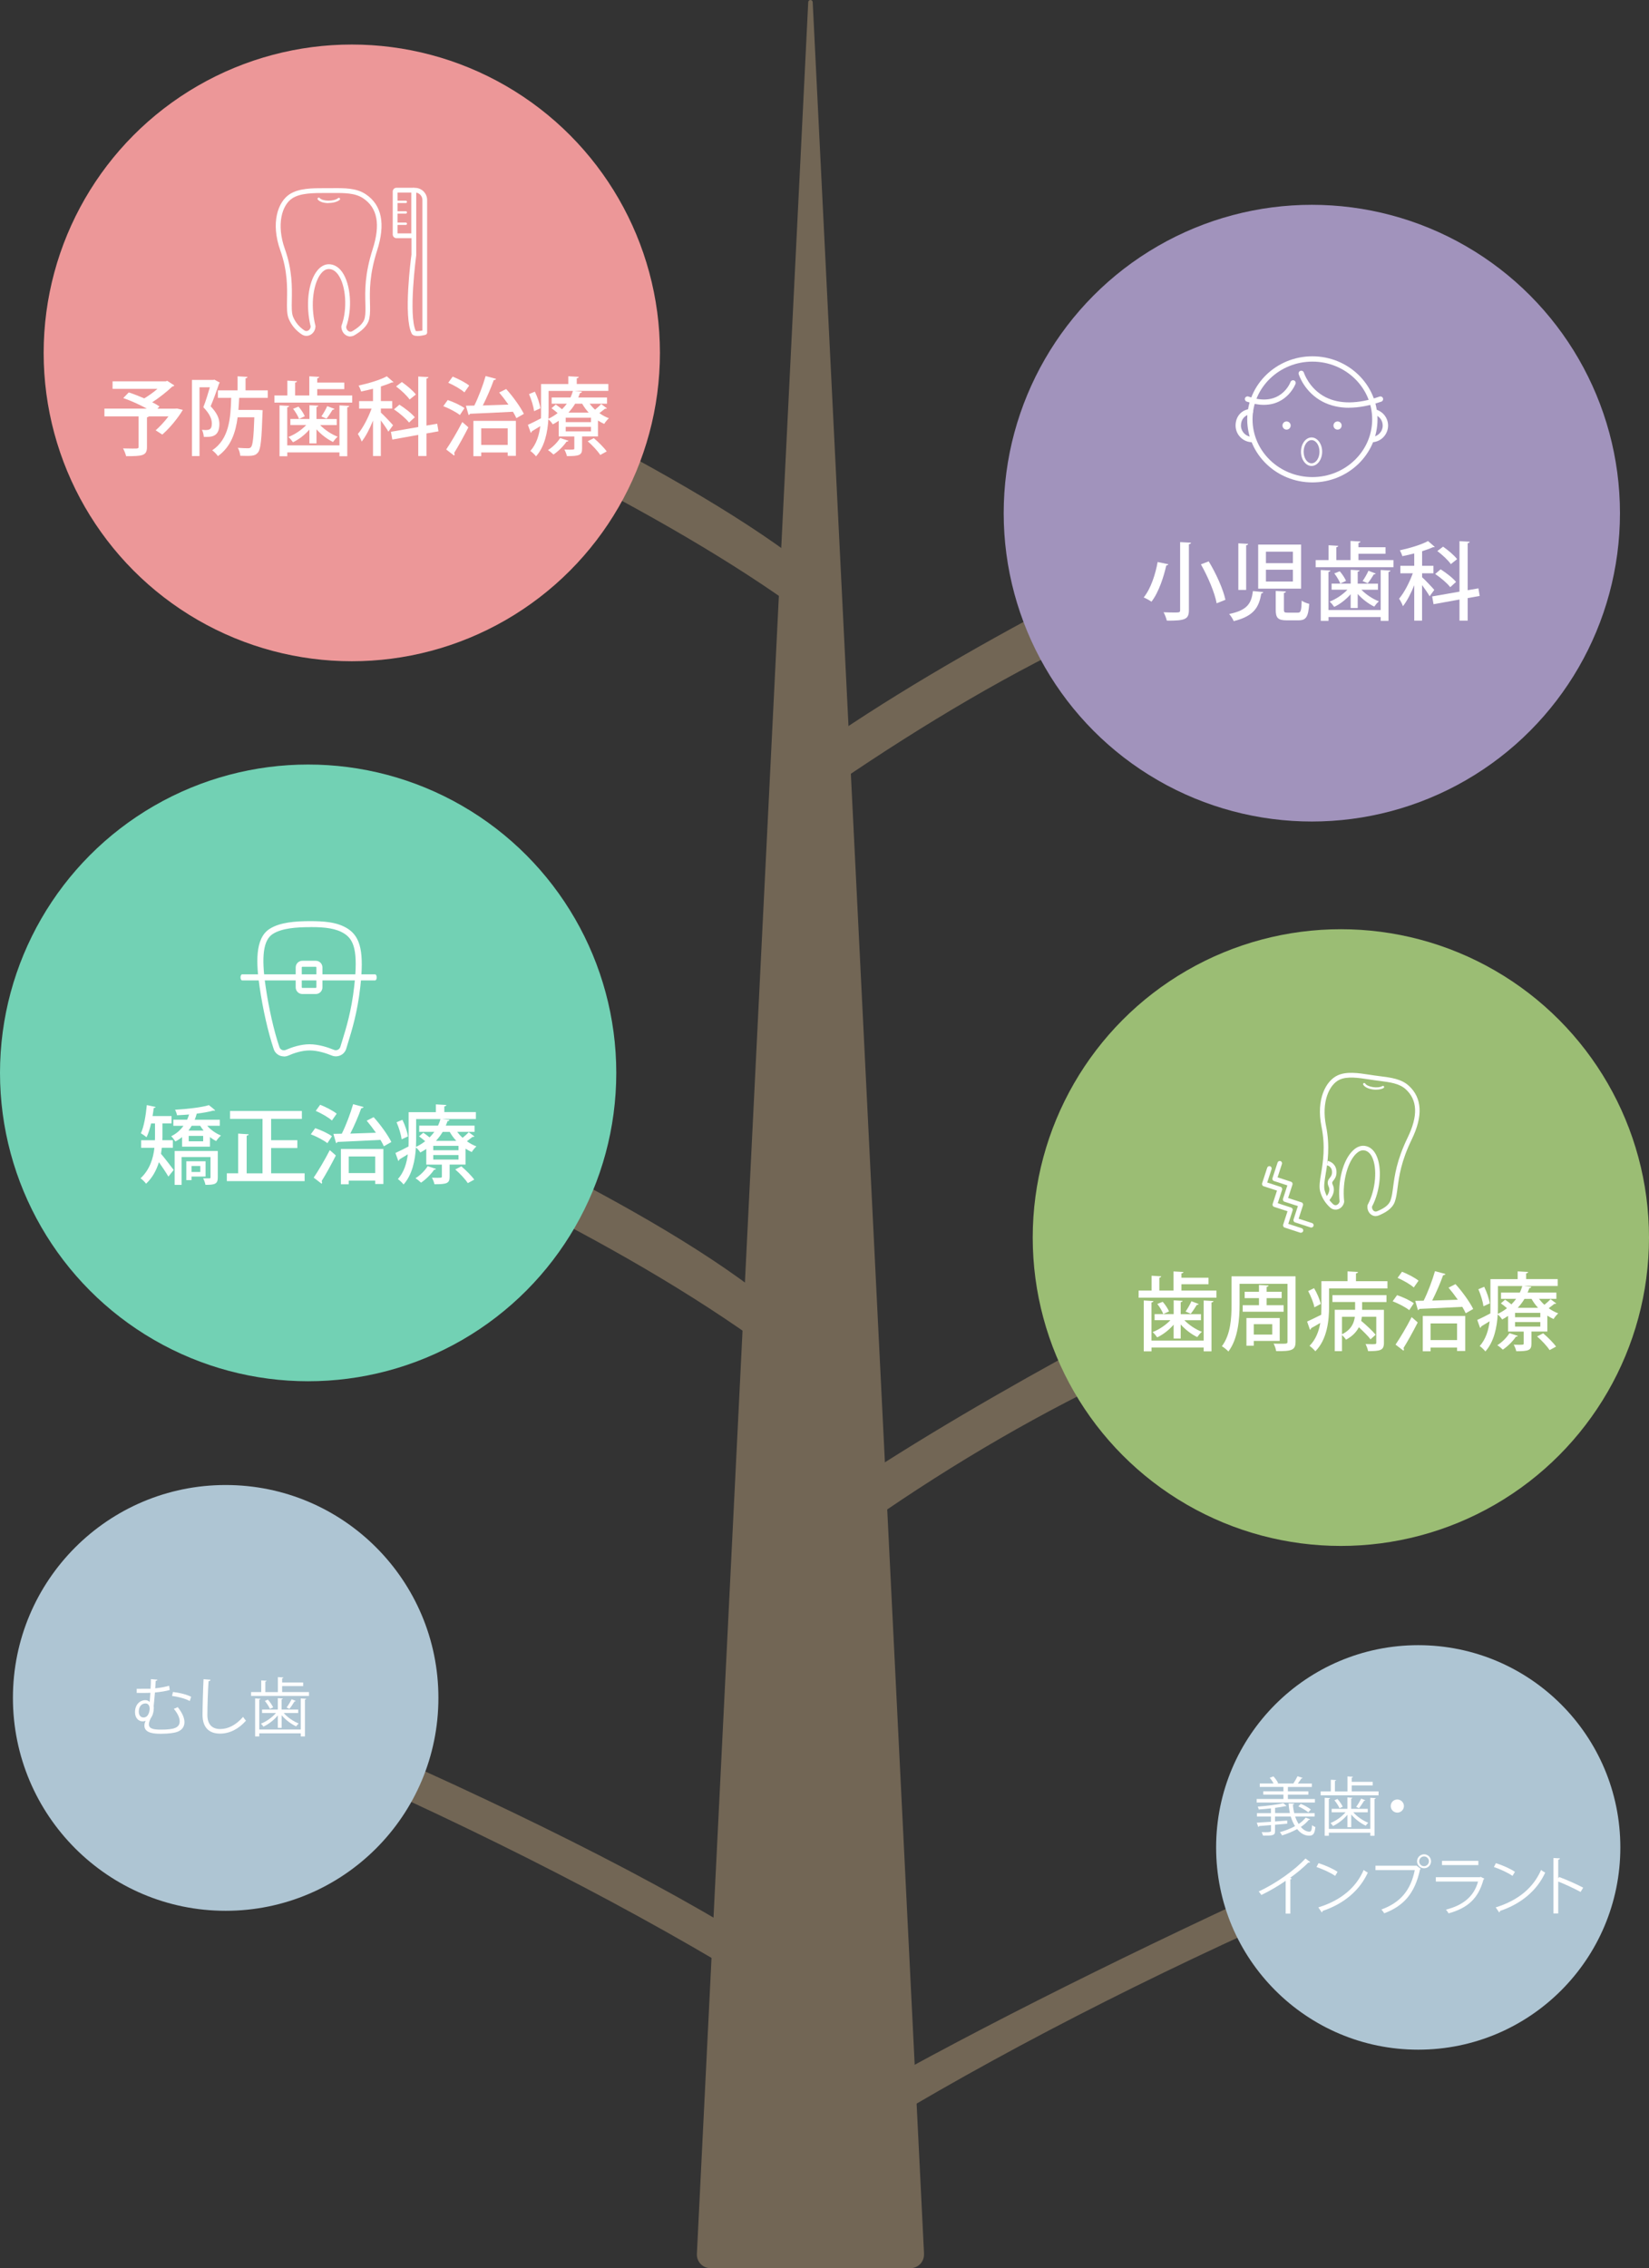
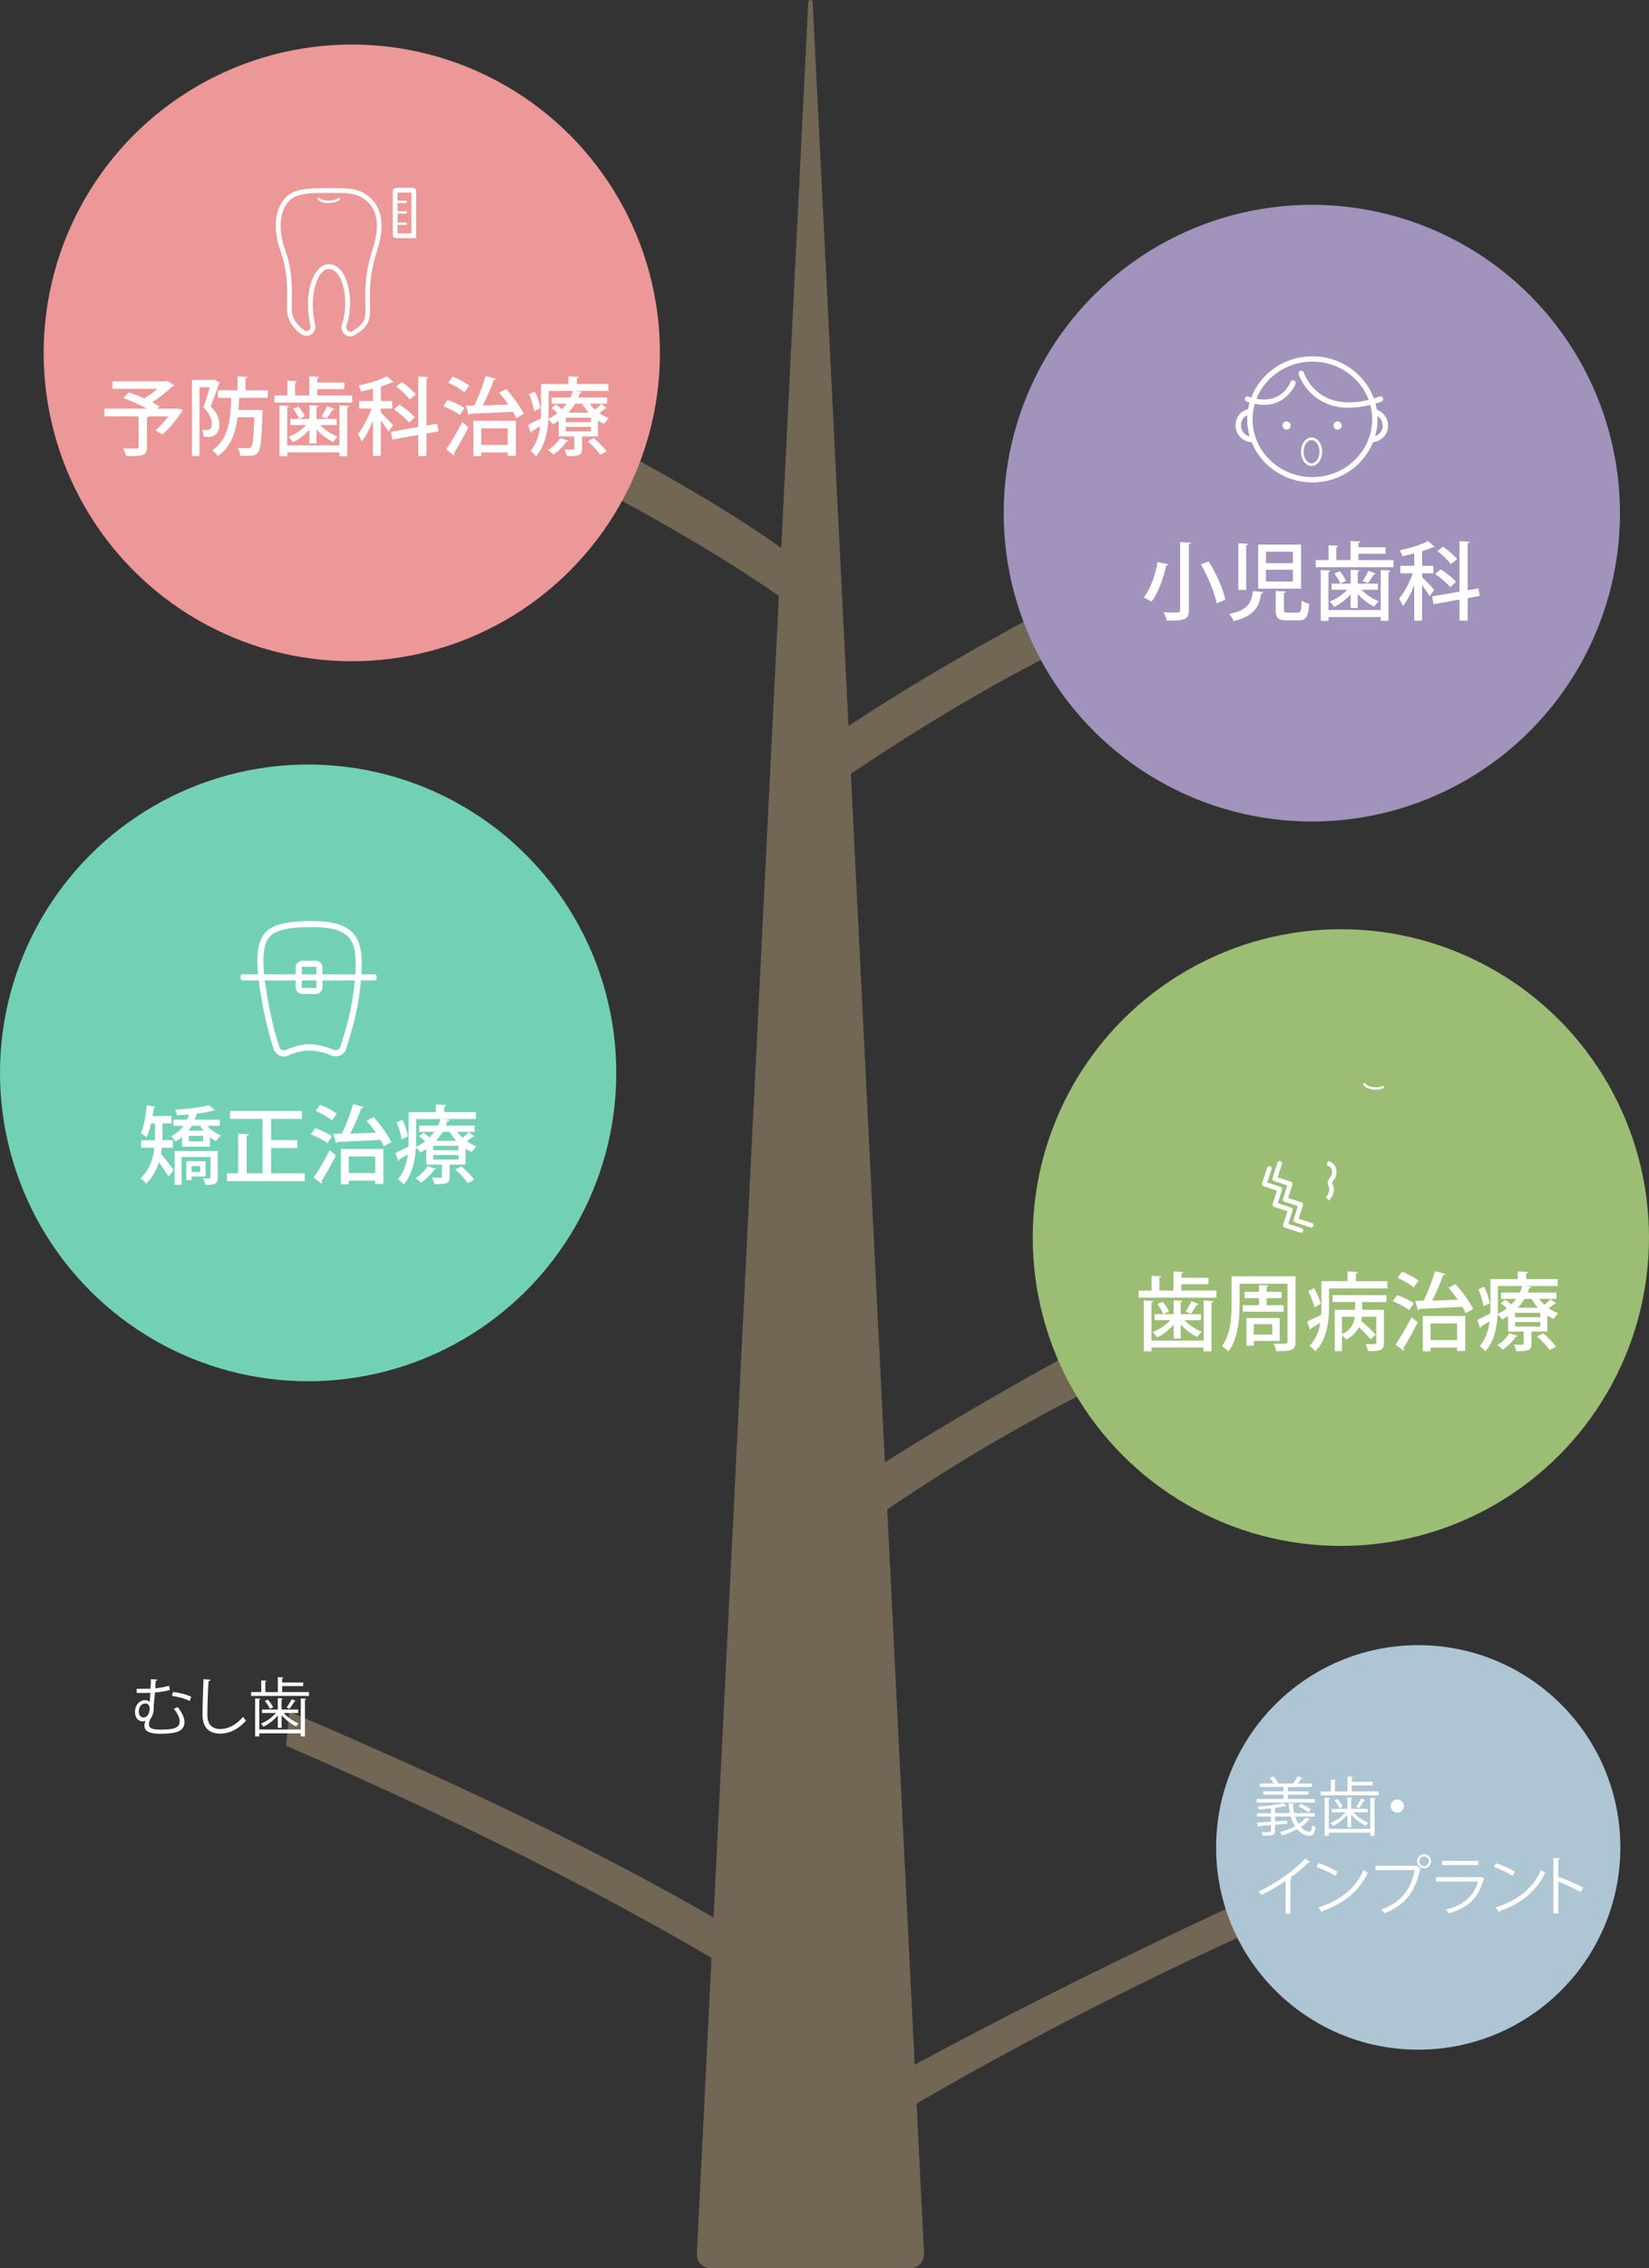
<svg xmlns="http://www.w3.org/2000/svg" id="_レイヤー_2" viewBox="0 0 310.12 426.26">
  <rect x="0" y="0" width="310.12" height="426.26" fill="#333333" stroke="none" />
  <defs>
    <style>.cls-1{fill:#fff;}.cls-2{fill:#9bbd74;}.cls-3{fill:#a193bc;}.cls-4{fill:#726655;}.cls-5{fill:#72d1b4;}.cls-6{fill:#ec9798;}.cls-7{fill:#aec5d3;}</style>
  </defs>
  <g id="_レイヤー_2-2">
    <path class="cls-4" d="m173.78,423.58L152.84.4c-.03-.53-.81-.53-.84,0l-20.94,423.18c-.07,1.46,1.09,2.68,2.55,2.68h37.61c1.46,0,2.62-1.22,2.55-2.68Z" />
    <path class="cls-4" d="m157.6,137.76c14.34-9.64,31.1-19.16,49.52-28.59v9.29c-16.57,7.62-33.07,17.4-49.52,28.59v-9.29Z" />
    <path class="cls-4" d="m163.58,276.63c14.39-9.27,31.08-18.82,49.52-28.59v9.29c-16.88,7.81-33.38,17.38-49.52,28.59v-9.29Z" />
-     <path class="cls-4" d="m141.71,242.22c-12.83-9.67-30.33-19.16-49.52-28.59v9.29c18.21,8.92,35.04,18.34,49.52,28.59v-9.29Z" />
    <path class="cls-4" d="m148.39,104.03c-12.8-9.35-30.32-18.93-49.52-28.59v9.29c19.18,9.56,36.13,19.1,49.52,28.59v-9.29Z" />
    <path class="cls-4" d="m140.74,364.29c-22.23-13.64-51.94-27.94-86.33-42.64l-.61,6.43c31.35,13.58,60.44,27.97,86.24,43.57l.7-7.36Z" />
    <path class="cls-4" d="m165.8,391.44c24.36-13.5,53.54-27.78,86.33-42.64l.61,6.43c-31.07,13.43-59.99,27.87-86.24,43.57l-.7-7.36Z" />
    <circle class="cls-6" cx="66.16" cy="66.32" r="57.95" />
-     <circle class="cls-7" cx="42.44" cy="319.09" r="40.01" />
    <circle class="cls-7" cx="266.72" cy="347.19" r="38.01" />
    <path class="cls-1" d="m33.26,76.77l1.12.26c-.18.35-1.76,2.82-3.86,4.64l-1.25-.8c.78-.67,1.68-1.65,2.42-2.62h-3.71c-.05.08-.14.14-.34.18v5.59c0,1.63-.86,1.71-3.92,1.71-.1-.43-.35-1.06-.58-1.46.62.02,1.28.03,1.78.03,1.07,0,1.14,0,1.14-.34v-5.71h-6.42v-1.46h7.97c-1.3-.72-2.99-1.49-4.43-1.98l1.04-1.06c.9.29,1.92.69,2.91,1.12.83-.5,1.75-1.15,2.48-1.79h-8.44v-1.41h9.99l.29-.1,1.34.87c-.06.1-.21.18-.37.19-.98.93-2.4,2.08-3.79,2.96.53.27.99.54,1.36.79l-.38.42h3.31l.34-.02Z" />
    <path class="cls-1" d="m40.34,71.36l.99.54c-.03.08-.08.16-.14.21-.42,1.26-1.02,2.95-1.58,4.24,1.23,1.28,1.65,2.32,1.65,3.33,0,2.53-1.65,2.46-2.93,2.42-.02-.38-.16-.96-.35-1.33.24.03.46.05.66.05.82,0,1.2-.18,1.2-1.26,0-.83-.43-1.84-1.6-3.03.45-1.12.9-2.61,1.23-3.75h-1.95v12.93h-1.42v-14.31h4.02l.24-.05Zm10.02,3.41h-5.38c-.03.75-.08,1.51-.14,2.26h3.71l.85.06c0,.11-.02.32-.03.48-.16,5.01-.34,6.83-.83,7.44-.42.54-.85.67-2.13.67-.38,0-.8-.02-1.23-.03-.03-.45-.19-1.07-.46-1.49.82.06,1.58.08,1.9.08.29,0,.45-.05.59-.22.32-.35.5-1.81.62-5.6h-3.14c-.37,2.85-1.25,5.55-3.71,7.3-.24-.37-.69-.82-1.07-1.09,3.17-2.11,3.47-5.99,3.57-9.86h-2.5v-1.41h3.7v-2.64l1.87.11c-.02.13-.13.22-.37.27v2.26h4.18v1.41Z" />
    <path class="cls-1" d="m59.66,74.32h6.58v1.34h-14.63v-1.34h2.43v-2.79l1.81.11c-.02.14-.11.22-.35.26v2.42h2.67v-3.6l1.87.11c-.02.13-.13.22-.38.27v.8h5.09v1.23h-5.09v1.19Zm4.18,9.38v-7.52l1.84.11c-.02.13-.11.22-.37.26v9.19h-1.47v-.72h-9.81v.72h-1.46v-9.56l1.82.11c-.02.13-.13.21-.37.26v7.15h9.81Zm-5.65-.38v-2.59c-.86.99-2.02,1.89-3.09,2.38-.21-.3-.59-.77-.86-.99,1.18-.45,2.47-1.31,3.35-2.24h-2.98v-1.14h3.59v-2.59l1.67.1c-.02.13-.11.21-.35.24v2.26h3.81v1.14h-3.12c.88.91,2.15,1.75,3.3,2.18-.29.22-.67.69-.88.99-1.06-.5-2.23-1.39-3.11-2.37v2.64h-1.31Zm-1.95-4.59c-.19-.53-.67-1.33-1.12-1.91l1.02-.4c.48.54.98,1.3,1.18,1.81l-1.09.5Zm6.66-1.87c-.05.1-.16.14-.35.14-.29.48-.75,1.2-1.15,1.68,0,0-.94-.42-.96-.42.37-.53.85-1.36,1.1-1.94l1.36.53Z" />
    <path class="cls-1" d="m71.61,77.52c.5.43,1.98,2,2.31,2.4l-.88,1.2c-.27-.5-.88-1.38-1.42-2.11v6.69h-1.47v-6.66c-.61,1.52-1.38,3.01-2.13,3.95-.13-.43-.48-1.06-.72-1.43.94-1.09,1.95-3.04,2.58-4.77h-2.34v-1.41h2.61v-2.32c-.75.19-1.5.37-2.24.51-.08-.3-.29-.8-.46-1.11,1.92-.42,4.08-1.07,5.3-1.74l1.26,1.1c-.06.06-.13.06-.35.06-.56.26-1.26.51-2.03.75v2.74h2.13v1.41h-2.13v.72Zm10.85,3.54l-2.26.4v4.24h-1.54v-3.97l-4.88.88-.26-1.46,5.14-.9v-9.49l1.92.11c-.02.14-.13.24-.38.27v8.84l2.02-.35.24,1.42Zm-7.35-5.01c1.04.66,2.3,1.63,2.9,2.37l-1.09.99c-.56-.74-1.79-1.78-2.83-2.48l1.02-.88Zm.46-4.26c.94.66,2.1,1.63,2.64,2.35l-1.18.94c-.48-.72-1.6-1.76-2.54-2.46l1.09-.83Z" />
    <path class="cls-1" d="m84.2,75.18c1.06.35,2.45.99,3.15,1.52l-.86,1.3c-.67-.54-2.03-1.25-3.12-1.67l.83-1.15Zm-.29,9.3c.85-1.25,2.08-3.31,3.03-5.17,1.04.9,1.09.94,1.14,1.01-.85,1.68-1.89,3.55-2.67,4.8.05.08.08.18.08.26,0,.1-.03.18-.08.24l-1.49-1.14Zm1.22-13.7c1.07.42,2.42,1.12,3.11,1.68l-.9,1.28c-.64-.59-1.97-1.34-3.04-1.81l.83-1.15Zm8.16.43c-.05.14-.21.21-.43.22-.51,1.44-1.31,3.3-2.06,4.77,1.49-.05,3.15-.1,4.82-.16-.56-.8-1.17-1.6-1.74-2.27l1.31-.66c1.31,1.44,2.69,3.38,3.33,4.67l-1.41.8c-.16-.35-.38-.77-.64-1.2-2.99.16-6.1.3-8.08.38-.03.14-.14.21-.27.22l-.5-1.73c.46,0,1.01-.02,1.58-.03.8-1.6,1.65-3.86,2.13-5.55l1.97.53Zm-4.26,14.52v-6.64h7.99v6.58h-1.54v-.64h-4.98v.7h-1.47Zm6.45-5.23h-4.98v3.12h4.98v-3.12Z" />
    <path class="cls-1" d="m110.89,75.87c.3.4.64.78,1.02,1.12.43-.34.88-.75,1.15-1.06l1.07.8c-.05.08-.19.11-.34.08-.27.22-.69.54-1.07.83.56.4,1.17.74,1.79.96-.29.26-.69.74-.88,1.07-.4-.18-.78-.4-1.17-.64v2.99h-2.99v2.29c0,1.23-.5,1.41-2.85,1.41-.08-.38-.29-.9-.48-1.23,1.87.05,1.87.02,1.87-.22v-2.24h-2.93v-2.95c-.35.24-.72.46-1.12.67-.18-.3-.54-.72-.83-.94-.14,2.34-.66,5.09-2.32,6.95-.22-.3-.78-.83-1.07-1.01,1.17-1.31,1.66-3.01,1.87-4.66-.59.37-1.17.71-1.58.96-.02.13-.1.24-.21.29l-.54-1.5c.66-.29,1.54-.74,2.46-1.22.02-.43.02-.83.02-1.23v-5.22h5.12v-1.46l1.97.11c-.02.14-.11.22-.38.27v1.07h5.94v1.3h-6.23v.02l1.26.13c-.02.16-.14.24-.37.26-.1.27-.19.56-.32.83h5.41v1.17h-3.28Zm-10.44,1.41c-.11-.85-.51-2.19-.96-3.22l1.1-.45c.5,1.01.93,2.3,1.04,3.12l-1.18.54Zm6.45,5.55c-.03.11-.16.18-.35.16-.58.86-1.55,1.82-2.46,2.43-.24-.24-.72-.64-1.04-.83.86-.53,1.76-1.41,2.29-2.27l1.57.51Zm-3.73-9.36v3.92c0,.42-.02.85-.03,1.31.66-.32,1.23-.67,1.73-1.07-.35-.3-.78-.66-1.15-.91l.8-.69c.37.26.82.58,1.18.88.34-.34.64-.69.9-1.04h-2.85v-1.17h3.54c.19-.42.35-.82.46-1.23h-4.58Zm7.97,5.86v-.83h-4.75v.83h4.75Zm0,1.74v-.85h-4.75v.85h4.75Zm-.42-3.52c-.48-.51-.9-1.09-1.23-1.68h-1.33c-.34.58-.77,1.14-1.26,1.68h3.83Zm2.16,7.94c-.45-.7-1.47-1.81-2.35-2.56l1.15-.59c.86.74,1.92,1.78,2.42,2.5l-1.22.66Z" />
    <path class="cls-1" d="m29.61,315.65c-.01.13-.12.2-.34.25-.01.46-.05.91-.07,1.39.98-.1,1.9-.28,2.6-.49l.13.8c-.68.2-1.69.38-2.79.47-.08,1.02-.18,1.97-.24,2.55.02.13.02.26.02.41,0,.66-.2,1.39-.56,1.86-.24.48-.36.86-.36,1.16,0,.89,1,1,2.29,1,2.44,0,3.5-.34,3.5-1.57,0-.61-.32-1.4-1.1-2.34.23-.08.52-.19.73-.32.86,1.07,1.27,2.04,1.27,2.83,0,.94-.56,1.62-1.61,1.9-.32.08-1.2.28-2.75.28-1.01,0-3.17,0-3.17-1.52,0-.28.07-.59.23-.92-.18.07-.37.11-.56.11-.73,0-1.44-.58-1.44-1.74,0-1.43.95-2.25,1.94-2.25.32,0,.62.13.82.35l.13-1.73c-.97.05-2.55.02-2.57.02v-.77c.47.01,2.31,0,2.6-.01.05-.66.07-1.3.07-1.81l1.21.11Zm-1.46,5.49c0-.55-.25-1.01-.78-1.01-.83,0-1.27.7-1.27,1.54,0,.67.35,1.1.89,1.1,1.02,0,1.16-1.38,1.16-1.63Zm7.53-1.47c-.9-.48-2.17-.79-3.33-.95l.18-.74c1.18.13,2.51.44,3.42.9l-.26.79Z" />
    <path class="cls-1" d="m39.59,315.69c-.02.14-.13.23-.37.26-.1,1.39-.22,4.57-.22,6.34s.89,2.65,2.4,2.65,2.95-.73,4.32-2.28c.12.19.4.58.54.71-1.4,1.59-3.11,2.43-4.87,2.43-2.18,0-3.3-1.26-3.3-3.53,0-1.51.11-5.23.19-6.7l1.31.11Z" />
    <path class="cls-1" d="m53.06,317.99h5.05v.73h-10.89v-.73h1.91v-2.19l1.01.07c-.01.07-.08.13-.24.16v1.97h2.36v-2.82l1.04.06c-.01.08-.08.14-.24.17v.78h3.95v.68h-3.95v1.13Zm3.5,7.04v-5.84l1.02.06c-.01.08-.07.14-.23.17v6.91h-.79v-.58h-7.8v.58h-.78v-7.14l1.01.06c-.01.08-.07.14-.23.17v5.61h7.8Zm-4.31-.31v-2.34c-.73.88-1.77,1.68-2.71,2.11-.11-.18-.31-.43-.48-.55,1.01-.4,2.13-1.18,2.84-2.01h-2.61v-.65h2.96v-2.15l.94.07c-.01.07-.07.13-.23.16v1.92h3.12v.65h-2.72c.71.82,1.82,1.58,2.82,1.97-.16.12-.37.38-.48.54-.94-.42-2-1.23-2.73-2.09v2.37h-.71Zm-1.48-3.57c-.18-.41-.58-1.04-.96-1.49l.56-.25c.41.44.82,1.05,1,1.46l-.6.28Zm4.85-1.49c-.04.06-.12.1-.24.1-.24.4-.62.98-.95,1.39,0,0-.53-.24-.53-.25.31-.42.72-1.09.94-1.56l.78.32Z" />
    <path class="cls-1" d="m247.29,338.09v.66h-10.95v-.66h5.03v-.83h-3.79v-.62h3.79v-.82h-4.45v-.65h2.59c-.17-.34-.44-.76-.72-1.07l.7-.26c.36.38.72.9.89,1.27l-.14.06h3.08l-.07-.02c.25-.37.59-.95.77-1.34l.96.32c-.04.07-.12.11-.24.11-.17.26-.42.62-.66.94h2.63v.65h-4.5v.82h3.85v.62h-3.85v.83h5.1Zm-3.71,3.31c.17.52.4.98.65,1.39.53-.36.98-.76,1.32-1.2l.85.32c-.05.11-.17.11-.26.1-.4.49-.91.94-1.5,1.33.48.55,1.04.89,1.62.89.35-.01.44-.31.5-1.21.18.14.42.28.62.33-.13,1.28-.42,1.63-1.18,1.63-.86,0-1.63-.46-2.25-1.24-.89.49-1.87.89-2.84,1.19-.08-.17-.28-.47-.41-.61.97-.26,1.97-.65,2.85-1.13-.32-.52-.6-1.13-.8-1.8h-2.96v.92c.74-.05,1.52-.11,2.29-.17v.59c-.77.07-1.55.14-2.29.2v1.2c0,.43-.11.62-.44.73-.35.11-.9.11-1.82.11-.05-.19-.16-.46-.26-.65.3.01.58.01.82.01q.94,0,.94-.21v-1.13l-2.22.18c-.01.08-.08.14-.17.17l-.29-.8c.72-.05,1.64-.11,2.67-.17v-.98h-2.63v-.65h2.63v-.89c-.76.08-1.55.16-2.29.2-.02-.14-.12-.37-.19-.53,1.7-.13,3.71-.37,4.8-.66l.62.54s-.07.04-.12.04c-.04,0-.06,0-.1-.01-.53.12-1.2.23-1.94.32v.98h2.79c-.13-.58-.22-1.19-.25-1.82l1.06.04c0,.1-.08.14-.24.17.02.55.11,1.1.24,1.62h3.84v.65h-3.65Zm1.04-2.4c.67.26,1.48.71,1.9,1.06l-.48.54c-.4-.36-1.2-.83-1.87-1.12l.46-.48Z" />
    <path class="cls-1" d="m254.21,336.66h5.05v.73h-10.89v-.73h1.91v-2.19l1.01.07c-.01.07-.08.13-.24.16v1.97h2.36v-2.82l1.04.06c-.01.08-.08.14-.24.17v.78h3.95v.68h-3.95v1.13Zm3.5,7.04v-5.84l1.02.06c-.01.08-.07.14-.23.17v6.91h-.79v-.58h-7.8v.58h-.78v-7.14l1.01.06c-.01.08-.07.14-.23.17v5.61h7.8Zm-4.31-.31v-2.34c-.73.88-1.77,1.68-2.71,2.11-.11-.18-.31-.43-.48-.55,1.01-.4,2.13-1.18,2.84-2.02h-2.61v-.65h2.96v-2.15l.94.07c-.01.07-.07.13-.23.16v1.92h3.12v.65h-2.72c.71.82,1.82,1.58,2.82,1.97-.16.12-.37.38-.48.54-.94-.42-2-1.24-2.73-2.09v2.38h-.71Zm-1.48-3.57c-.18-.41-.58-1.04-.96-1.49l.56-.25c.41.44.82,1.05,1,1.46l-.6.28Zm4.85-1.49c-.04.06-.12.1-.24.1-.24.4-.62.98-.95,1.39,0,0-.53-.24-.53-.25.31-.42.72-1.09.94-1.56l.78.32Z" />
    <path class="cls-1" d="m264.03,339.41c0,.68-.55,1.24-1.24,1.24s-1.24-.55-1.24-1.24.55-1.23,1.24-1.23,1.24.58,1.24,1.23Z" />
    <path class="cls-1" d="m246.41,349.94c-.05.06-.12.1-.23.1-.04,0-.07,0-.12-.01-.92.94-2.25,2.03-3.42,2.87.1.04.24.11.29.13-.02.07-.13.14-.26.16v6.44h-.88v-6.17c-1.27.9-2.93,1.87-4.57,2.67-.12-.19-.34-.49-.5-.66,3.27-1.51,6.86-4.08,8.79-6.2l.9.67Z" />
    <path class="cls-1" d="m247.98,350.15c1.25.4,2.69,1.02,3.57,1.63l-.46.76c-.86-.61-2.28-1.25-3.5-1.67l.38-.72Zm-.05,8.31c4.26-1.32,7.09-3.71,8.53-7.03.25.2.53.36.78.49-1.5,3.29-4.43,5.84-8.49,7.2-.01.11-.08.23-.17.28l-.65-.94Z" />
    <path class="cls-1" d="m258.68,350.63h7.63l.07-.04.82.62s-.07.08-.14.11c-.97,4.51-3.06,6.86-6.73,8.25-.13-.22-.37-.53-.54-.71,3.49-1.28,5.5-3.51,6.28-7.41h-7.39v-.83Zm9.14-2.15c.72,0,1.31.59,1.31,1.32s-.59,1.31-1.31,1.31-1.32-.59-1.32-1.31.61-1.32,1.32-1.32Zm.91,1.32c0-.52-.41-.92-.91-.92s-.92.41-.92.92.42.92.92.92.91-.44.91-.92Z" />
    <path class="cls-1" d="m279.16,353.08s-.08.1-.16.12c-.98,3.62-2.99,5.38-6.57,6.38-.11-.22-.34-.52-.5-.7,3.26-.82,5.29-2.5,6.04-5.28h-7.94v-.82h8.3l.12-.07.71.36Zm-1.13-2.57h-6.84v-.79h6.84v.79Z" />
    <path class="cls-1" d="m281.34,350.15c1.25.4,2.69,1.02,3.57,1.63l-.46.76c-.86-.61-2.28-1.25-3.5-1.67l.38-.72Zm-.05,8.31c4.26-1.32,7.09-3.71,8.53-7.03.25.2.53.36.78.49-1.5,3.29-4.43,5.84-8.49,7.2-.01.11-.08.23-.17.28l-.65-.94Z" />
    <path class="cls-1" d="m297.26,355.56c-1.22-.66-2.9-1.44-4.21-1.96v6h-.9v-10.42l1.21.07c-.01.13-.11.22-.31.25v3.5l.18-.25c1.4.52,3.26,1.34,4.51,2l-.48.8Z" />
    <path class="cls-1" d="m78.27,44.76h-3.71c-.38,0-.7-.31-.7-.7v-8.07c0-.38.31-.7.7-.7h3.11c.33,0,.6.27.6.6v8.87Zm-3.51-.9h2.61v-7.67h-2.61v7.67Z" />
    <path class="cls-1" d="m65.9,63.24c-.27,0-.53-.07-.78-.21-.57-.32-.92-.96-.92-1.66,0-.07,0-.11.03-.18,1.13-3.07.86-7.43-.6-9.52-.51-.73-1.11-1.11-1.79-1.11s-1.19.49-1.51.9c-1.3,1.67-2.06,5.56-1.01,9.77.01.06.02.14,0,.21-.04.64-.43,1.24-1,1.52-.51.25-1.1.21-1.58-.12-1.11-.74-1.92-1.71-2.43-2.9-.38-.89-.36-2.09-.33-3.61.04-2.29.11-5.42-1.25-9.23-1.89-5.3-.42-9.2,1.74-10.6,1.76-1.14,4.29-1.14,6.73-1.14h1.2c2.37-.02,4.62-.04,6.38,1.14h0c3.03,2.02,3.75,5.58,2.14,10.58-1.47,4.59-1.39,7.63-1.34,9.85.03,1.1.05,2.05-.12,2.91-.31,1.52-1.65,2.48-2.79,3.16-.25.15-.53.22-.8.22h0Zm-.8-1.82c.02.36.19.67.47.83.13.07.38.17.67,0,1.04-.62,2.14-1.41,2.37-2.57.15-.75.13-1.61.1-2.71-.06-2.28-.14-5.41,1.38-10.15,1.49-4.63.9-7.76-1.79-9.55-1.53-1.03-3.55-1.01-5.88-1h-1.2c-2.32,0-4.71,0-6.25,1-1.94,1.25-3.04,4.93-1.39,9.54,1.41,3.96,1.34,7.19,1.3,9.54-.03,1.41-.05,2.52.26,3.24.44,1.02,1.14,1.86,2.1,2.5.29.2.56.12.69.05.27-.13.46-.42.5-.76-.98-4-.5-8.3,1.19-10.47.64-.82,1.41-1.25,2.22-1.25.98,0,1.85.52,2.53,1.49,1.61,2.32,1.94,6.91.73,10.27h0Z" />
    <path class="cls-1" d="m61.77,38.17c-.82,0-1.62-.21-2-.66-.08-.09-.07-.24.03-.32s.24-.07.31.02c.56.66,2.71.67,3.48.02.09-.08.24-.07.31.03.08.09.07.24-.03.31-.45.38-1.29.58-2.11.58h0Z" />
-     <path class="cls-1" d="m78.51,63.14c-.56,0-.93-.15-1.08-.45-1.59-3.08-.16-14.03-.05-14.82v-12.12c0-.25.2-.45.45-.45h.21c1.26,0,2.29,1.03,2.29,2.29v24.9c0,.21-.14.39-.34.44-.59.15-1.09.22-1.48.22h0Zm-.31-.93c.18.05.71.01,1.24-.09v-24.54c0-.69-.5-1.26-1.16-1.38v11.75c-.01.11-1.51,11.28-.08,14.26h0Z" />
    <path class="cls-1" d="m76.32,38.16h-1.58c-.13,0-.22-.1-.22-.22s.1-.22.22-.22h1.58c.13,0,.22.1.22.22s-.1.22-.22.22Z" />
    <path class="cls-1" d="m76.32,40.14h-1.58c-.13,0-.22-.1-.22-.22s.1-.22.22-.22h1.58c.13,0,.22.1.22.22s-.1.22-.22.22Z" />
    <path class="cls-1" d="m76.32,42.27h-1.58c-.13,0-.22-.1-.22-.22s.1-.22.22-.22h1.58c.13,0,.22.1.22.22s-.1.22-.22.22Z" />
    <circle class="cls-3" cx="246.71" cy="96.44" r="57.95" />
    <circle class="cls-5" cx="57.95" cy="201.63" r="57.95" />
    <circle class="cls-2" cx="252.17" cy="232.58" r="57.95" />
    <path class="cls-1" d="m222.19,242.54h6.58v1.34h-14.63v-1.34h2.43v-2.79l1.81.11c-.02.14-.11.22-.35.26v2.42h2.67v-3.6l1.87.11c-.02.13-.13.22-.38.27v.8h5.09v1.23h-5.09v1.18Zm4.18,9.38v-7.52l1.84.11c-.02.13-.11.22-.37.26v9.19h-1.47v-.72h-9.81v.72h-1.46v-9.56l1.82.11c-.02.13-.13.21-.37.26v7.16h9.81Zm-5.65-.38v-2.59c-.86.99-2.02,1.89-3.09,2.38-.21-.3-.59-.77-.86-.99,1.18-.45,2.47-1.31,3.35-2.24h-2.98v-1.14h3.59v-2.59l1.67.1c-.02.13-.11.21-.35.24v2.26h3.81v1.14h-3.12c.88.91,2.15,1.75,3.3,2.18-.29.22-.67.69-.88.99-1.06-.5-2.23-1.39-3.11-2.37v2.64h-1.31Zm-1.95-4.59c-.19-.53-.67-1.33-1.12-1.9l1.02-.4c.48.54.98,1.3,1.18,1.81l-1.09.5Zm6.66-1.87c-.05.1-.16.14-.35.14-.29.48-.75,1.2-1.15,1.68,0,0-.94-.42-.96-.42.37-.53.85-1.36,1.1-1.94l1.36.53Z" />
    <path class="cls-1" d="m243.65,239.85v12.29c0,1.63-.74,1.81-3.65,1.78-.05-.4-.27-1.04-.48-1.41.48.02.96.02,1.36.02,1.12,0,1.25,0,1.25-.38v-10.88h-9.01v3.92c0,2.64-.27,6.4-2.1,8.8-.26-.3-.88-.8-1.23-.99,1.68-2.21,1.82-5.39,1.82-7.81v-5.33h12.04Zm-9.94,5.44h3.06v-1.33h-2.69v-1.2h2.69v-1.28l1.81.11c-.02.14-.13.22-.37.26v.91h2.83v1.2h-2.83v1.33h3.2v1.23h-7.7v-1.23Zm6.96,6.71h-4.88v.9h-1.38v-5.2h6.26v4.31Zm-1.41-3.14h-3.47v1.95h3.47v-1.95Z" />
    <path class="cls-1" d="m255.01,240.78h5.92v1.36h-10.98v3.47c0,2.54-.35,6.11-2.58,8.34-.22-.29-.8-.83-1.09-1.02,1.2-1.23,1.76-2.77,2.02-4.31-.66.38-1.26.75-1.73.99,0,.14-.1.26-.21.3l-.54-1.55c.7-.3,1.65-.78,2.66-1.28.02-.51.03-1.02.03-1.49v-4.82h4.91v-1.84l1.97.11c-.02.14-.11.22-.38.27v1.46Zm-7.88,1.31c.56.93,1.09,2.18,1.26,2.96l-1.2.64c-.14-.82-.66-2.1-1.17-3.06l1.1-.54Zm3.46,2.61v-1.3h10.16v1.3h-4.58v1.46h4.1v6.21c0,1.42-.7,1.55-2.98,1.55-.06-.38-.29-.96-.48-1.33.45.02.9.03,1.22.03.72,0,.8-.02.8-.29v-4.87h-2.71c-.03.26-.06.51-.13.77.96.8,2.15,1.9,2.72,2.61l-.96.86c-.46-.61-1.36-1.5-2.19-2.27-.45.86-1.2,1.7-2.43,2.34-.14-.26-.48-.62-.75-.88v3.04h-1.36v-7.78h3.83v-1.46h-4.26Zm1.79,2.77v3.28c1.76-.85,2.27-2.13,2.42-3.28h-2.42Z" />
    <path class="cls-1" d="m262.74,243.4c1.06.35,2.45.99,3.15,1.52l-.86,1.3c-.67-.54-2.03-1.25-3.12-1.67l.83-1.15Zm-.29,9.3c.85-1.25,2.08-3.31,3.03-5.17,1.04.9,1.09.94,1.14,1.01-.85,1.68-1.89,3.55-2.67,4.8.05.08.08.18.08.26,0,.1-.03.18-.08.24l-1.49-1.14Zm1.22-13.7c1.07.42,2.42,1.12,3.11,1.68l-.9,1.28c-.64-.59-1.97-1.34-3.04-1.81l.83-1.15Zm8.16.43c-.05.14-.21.21-.43.22-.51,1.44-1.31,3.3-2.06,4.77,1.49-.05,3.15-.1,4.82-.16-.56-.8-1.17-1.6-1.74-2.27l1.31-.66c1.31,1.44,2.69,3.38,3.33,4.67l-1.41.8c-.16-.35-.38-.77-.64-1.2-2.99.16-6.1.3-8.08.38-.03.14-.14.21-.27.22l-.5-1.73c.46,0,1.01-.02,1.58-.03.8-1.6,1.65-3.86,2.13-5.55l1.97.53Zm-4.26,14.52v-6.64h7.99v6.58h-1.54v-.64h-4.98v.7h-1.47Zm6.45-5.23h-4.98v3.12h4.98v-3.12Z" />
    <path class="cls-1" d="m289.43,244.09c.3.4.64.78,1.02,1.12.43-.34.88-.75,1.15-1.06l1.07.8c-.05.08-.19.11-.34.08-.27.22-.69.54-1.07.83.56.4,1.17.74,1.79.96-.29.26-.69.74-.88,1.07-.4-.18-.78-.4-1.17-.64v2.99h-2.99v2.29c0,1.23-.5,1.41-2.85,1.41-.08-.38-.29-.9-.48-1.23,1.87.05,1.87.02,1.87-.22v-2.24h-2.93v-2.95c-.35.24-.72.46-1.12.67-.18-.3-.54-.72-.83-.94-.14,2.34-.66,5.09-2.32,6.95-.22-.3-.78-.83-1.07-1.01,1.17-1.31,1.66-3.01,1.87-4.66-.59.37-1.17.7-1.58.96-.02.13-.1.24-.21.29l-.54-1.5c.66-.29,1.54-.74,2.46-1.22.02-.43.02-.83.02-1.23v-5.22h5.12v-1.46l1.97.11c-.02.14-.11.22-.38.27v1.07h5.94v1.3h-6.23v.02l1.26.13c-.02.16-.14.24-.37.26-.1.27-.19.56-.32.83h5.41v1.17h-3.28Zm-10.44,1.41c-.11-.85-.51-2.19-.96-3.22l1.1-.45c.5,1.01.93,2.3,1.04,3.12l-1.18.54Zm6.45,5.55c-.03.11-.16.18-.35.16-.58.86-1.55,1.82-2.46,2.43-.24-.24-.72-.64-1.04-.83.86-.53,1.76-1.41,2.29-2.27l1.57.51Zm-3.73-9.36v3.92c0,.42-.02.85-.03,1.31.66-.32,1.23-.67,1.73-1.07-.35-.3-.78-.66-1.15-.91l.8-.69c.37.26.82.58,1.18.88.34-.34.64-.69.9-1.04h-2.85v-1.17h3.54c.19-.42.35-.82.46-1.23h-4.58Zm7.97,5.86v-.83h-4.75v.83h4.75Zm0,1.75v-.85h-4.75v.85h4.75Zm-.42-3.52c-.48-.51-.9-1.09-1.23-1.68h-1.33c-.34.58-.77,1.14-1.26,1.68h3.83Zm2.16,7.94c-.45-.71-1.47-1.81-2.35-2.56l1.15-.59c.86.74,1.92,1.78,2.42,2.5l-1.22.66Z" />
    <path class="cls-1" d="m219.72,106.04c-.03.13-.18.22-.38.21-.46,2.06-1.39,5.03-2.79,6.83-.37-.27-1.06-.64-1.46-.8,1.38-1.7,2.24-4.5,2.62-6.66l2,.42Zm2.22-4.16l2.05.11c-.02.14-.11.24-.4.29v12.36c0,1.7-.61,2.03-4.15,2-.1-.43-.37-1.15-.61-1.58.7.03,1.44.05,1.97.05.99,0,1.14,0,1.14-.45v-12.77Zm6.87,11.49c-.35-1.94-1.63-4.98-2.96-7.31l1.47-.56c1.38,2.27,2.72,5.23,3.14,7.22l-1.65.66Z" />
    <path class="cls-1" d="m237.58,111.27c-.03.13-.16.22-.37.26-.43,2.42-1.22,4.23-5.19,5.2-.16-.4-.56-1.02-.86-1.34,3.55-.72,4.19-2.11,4.47-4.31l1.95.19Zm-4.69-9.16l1.84.1c-.02.14-.11.22-.37.27v8.39h-1.47v-8.75Zm3.73.24h8.07v8.28h-8.07v-8.28Zm1.46,1.33v2.16h5.07v-2.16h-5.07Zm0,3.39v2.22h5.07v-2.22h-5.07Zm1.84,3.99l1.92.1c-.02.14-.13.24-.38.27v3.15c0,.48.1.56.72.56h1.89c.56,0,.67-.29.74-2.26.32.26.98.5,1.41.61-.18,2.46-.59,3.09-2.02,3.09h-2.23c-1.65,0-2.05-.48-2.05-1.98v-3.54Z" />
    <path class="cls-1" d="m255.48,105.26h6.58v1.34h-14.63v-1.34h2.43v-2.79l1.81.11c-.02.14-.11.22-.35.26v2.42h2.67v-3.6l1.87.11c-.02.13-.13.22-.38.27v.8h5.09v1.23h-5.09v1.18Zm4.18,9.38v-7.52l1.84.11c-.02.13-.11.22-.37.26v9.19h-1.47v-.72h-9.81v.72h-1.46v-9.56l1.82.11c-.02.13-.13.21-.37.26v7.15h9.81Zm-5.65-.38v-2.59c-.86.99-2.02,1.89-3.09,2.38-.21-.3-.59-.77-.86-.99,1.18-.45,2.47-1.31,3.35-2.24h-2.98v-1.14h3.59v-2.59l1.67.1c-.02.13-.11.21-.35.24v2.26h3.81v1.14h-3.12c.88.91,2.15,1.75,3.3,2.18-.29.22-.67.69-.88.99-1.06-.5-2.23-1.39-3.11-2.37v2.64h-1.31Zm-1.95-4.59c-.19-.53-.67-1.33-1.12-1.91l1.02-.4c.48.54.98,1.3,1.18,1.81l-1.09.5Zm6.66-1.87c-.05.1-.16.14-.35.14-.29.48-.75,1.2-1.15,1.68,0,0-.94-.42-.96-.42.37-.53.85-1.36,1.1-1.94l1.36.53Z" />
    <path class="cls-1" d="m267.43,108.46c.5.43,1.98,2,2.31,2.4l-.88,1.2c-.27-.5-.88-1.38-1.42-2.11v6.69h-1.47v-6.66c-.61,1.52-1.38,3.01-2.13,3.95-.13-.43-.48-1.06-.72-1.42.94-1.09,1.95-3.04,2.58-4.77h-2.34v-1.41h2.61v-2.32c-.75.19-1.5.37-2.24.51-.08-.3-.29-.8-.46-1.1,1.92-.42,4.08-1.07,5.3-1.74l1.26,1.1c-.06.06-.13.06-.35.06-.56.26-1.26.51-2.03.75v2.74h2.13v1.41h-2.13v.72Zm10.85,3.54l-2.26.4v4.24h-1.54v-3.97l-4.88.88-.26-1.46,5.14-.9v-9.49l1.92.11c-.02.14-.13.24-.38.27v8.84l2.02-.35.24,1.42Zm-7.35-5.01c1.04.66,2.3,1.63,2.9,2.37l-1.09.99c-.56-.74-1.79-1.78-2.83-2.48l1.02-.88Zm.46-4.26c.94.66,2.1,1.63,2.64,2.35l-1.18.94c-.48-.72-1.6-1.76-2.54-2.46l1.09-.83Z" />
    <path class="cls-1" d="m258.08,83.1c-.26,0-.48-.21-.5-.47-.02-.28.19-.52.47-.53,1.12-.07,1.99-1,1.99-2.13,0-.93-.59-1.74-1.47-2.02-.27-.09-.41-.37-.32-.63.09-.27.37-.41.63-.32,1.29.42,2.17,1.62,2.17,2.98,0,1.65-1.29,3.03-2.94,3.13h-.03Z" />
    <path class="cls-1" d="m235.51,83.11c-1.73,0-3.14-1.41-3.14-3.14s1.15-2.98,2.74-3.11c.27-.02.52.19.54.46.02.28-.19.52-.46.54-1.07.09-1.81.95-1.81,2.11s.96,2.13,2.13,2.13c.28,0,.5.23.5.5s-.23.5-.5.5h0Z" />
    <path class="cls-1" d="m246.81,90.66c-6.76,0-12.25-5.32-12.25-11.85s5.49-11.85,12.25-11.85,12.25,5.32,12.25,11.85-5.5,11.85-12.25,11.85Zm0-22.7c-6.2,0-11.25,4.86-11.25,10.85s5.05,10.85,11.25,10.85,11.25-4.86,11.25-10.85-5.04-10.85-11.24-10.85Z" />
    <path class="cls-1" d="m237.72,76.09c-.95,0-2.03-.18-3.27-.62-.26-.1-.4-.38-.31-.64.1-.26.38-.4.64-.31,6.01,2.15,7.85-2.53,7.92-2.73.1-.26.39-.39.65-.3s.39.38.3.64c-.02.05-1.52,3.95-5.93,3.95h0Z" />
    <path class="cls-1" d="m253.7,76.63c-1.81,0-3.44-.37-4.88-1.1-3.5-1.78-4.53-5.07-4.58-5.21-.08-.27.07-.55.34-.63s.55.07.63.33h0s.97,3.04,4.08,4.62c2.65,1.34,6.07,1.31,10.16-.11.26-.09.55.05.64.31.09.26-.05.55-.31.64-2.21.76-4.24,1.14-6.08,1.14h0Z" />
    <circle class="cls-1" cx="241.96" cy="79.97" r=".77" />
    <circle class="cls-1" cx="251.55" cy="79.97" r=".77" />
    <path class="cls-1" d="m246.66,87.57c-1.1,0-1.99-1.2-1.99-2.68s.89-2.68,1.99-2.68,1.99,1.2,1.99,2.68-.89,2.68-1.99,2.68Zm0-4.86c-.82,0-1.49.98-1.49,2.18s.66,2.18,1.49,2.18,1.49-.98,1.49-2.18-.66-2.18-1.49-2.18Z" />
    <path class="cls-1" d="m32.52,215.7h-2.08c-.05.37-.1.75-.16,1.14.61.69,2.03,2.56,2.38,3.03l-.99,1.25c-.38-.66-1.15-1.81-1.78-2.71-.46,1.47-1.2,2.91-2.42,4.05-.19-.29-.74-.83-1.04-1.02,1.75-1.63,2.39-3.76,2.61-5.73h-2.5v-1.42h2.59c.02-.27.02-.54.02-.8v-2.35h-.74c-.22.98-.51,1.89-.85,2.58-.26-.22-.75-.56-1.07-.74.58-1.22.93-3.31,1.12-5.3l1.65.35c-.03.13-.14.19-.35.19-.06.5-.13,1.01-.22,1.52h3.57v1.39h-1.71v2.37c0,.26,0,.51-.02.78h1.98v1.42Zm8.82-4.13h-2.37c.67.77,1.65,1.46,2.59,1.83-.29.24-.69.7-.9,1.04-.4-.19-.8-.45-1.17-.75v1.81h-5.25v-1.81c-.38.32-.8.59-1.26.83-.18-.29-.54-.75-.78-.99.96-.46,1.73-1.15,2.3-1.95h-1.9v-1.15h2.59c.14-.32.27-.64.37-.98-.77.06-1.54.11-2.27.14-.05-.29-.22-.77-.37-1.04,2.27-.13,4.96-.42,6.37-.86.56.43.88.71,1.18.98-.05.05-.11.06-.21.06-.05,0-.1,0-.14-.02-.82.24-1.92.43-3.12.58-.1.38-.22.75-.38,1.14h4.72v1.15Zm-.38,4.74v4.95c0,1.26-.54,1.41-2.32,1.41-.06-.37-.26-.88-.43-1.22h1.17c.16,0,.21-.05.21-.21v-3.79h-5.44v5.22h-1.31v-6.36h8.13Zm-2.3,4.8h-2.64v.67h-.98v-3.54h3.62v2.87Zm-.37-8.64c-.24-.29-.45-.59-.64-.9h-1.6c-.18.3-.38.61-.61.9h2.85Zm-.08,2.02v-1.02h-2.72v1.02h2.72Zm-.54,4.64h-1.65v1.12h1.65v-1.12Z" />
    <path class="cls-1" d="m50.98,220.5h6.31v1.47h-14.63v-1.47h2.13v-7.46l1.98.13c-.02.13-.13.22-.38.26v7.08h2.98v-10.23h-6.11v-1.49h13.51v1.49h-5.78v4h4.93v1.47h-4.93v4.75Z" />
    <path class="cls-1" d="m59.39,186.81h-2.53c-.69,0-1.25-.56-1.25-1.25v-3.75c0-.69.56-1.25,1.25-1.25h2.53c.69,0,1.25.56,1.25,1.25v3.75c0,.69-.56,1.25-1.25,1.25Zm-2.53-5.12c-.06,0-.11.05-.11.11v3.75c0,.06.05.11.11.11h2.53c.06,0,.11-.05.11-.11v-3.75c0-.06-.05-.11-.11-.11h-2.53Z" />
    <path class="cls-1" d="m70.54,184.25h-25c-.17,0-.31-.26-.31-.57s.14-.57.31-.57h25c.17,0,.31.26.31.57s-.14.57-.31.57Z" />
    <path class="cls-1" d="m53.39,198.53c-.28,0-.56-.06-.82-.17-.52-.23-.92-.67-1.09-1.19-1.05-3.12-2.05-7.49-2.66-11.7-.64-4.38-.91-9.1,1.86-10.89,1.98-1.28,4.96-1.46,7.6-1.47,2.4.01,5.15.1,7.21,1.48,2.37,1.59,2.98,4.53,2.27,10.87-.54,4.8-1.57,8.1-2.31,10.52-.12.38-.23.74-.33,1.09-.16.55-.55,1.01-1.07,1.25s-1.11.27-1.65.05h0c-1.08-.44-2.68-.96-4.17-.96s-3,.52-4.01.97c-.26.11-.55.17-.82.17Zm5.07-24.29h-.18c-2.48.01-5.25.17-6.99,1.29-1.75,1.13-2.17,4.14-1.35,9.77.6,4.14,1.57,8.44,2.61,11.49.08.23.25.42.47.52.23.1.49.1.73,0,1.1-.48,2.77-1.06,4.46-1.06s3.43.57,4.6,1.05h0c.24.1.5.09.73-.02.23-.11.4-.31.47-.55.1-.35.22-.71.34-1.1.73-2.37,1.75-5.62,2.27-10.31.76-6.67-.12-8.69-1.77-9.8-1.59-1.06-3.71-1.29-6.4-1.29h0Z" />
-     <path class="cls-1" d="m258.73,228.55c-.32,0-.64-.11-.91-.32-.48-.38-.73-1.02-.64-1.67,0-.06.03-.13.06-.19,1.48-2.75,1.84-6.85.78-8.96-.36-.72-.86-1.13-1.47-1.22-.62-.09-1.17.3-1.52.64-1.43,1.38-2.66,4.9-2.24,8.96,0,.06,0,.14-.02.19-.13.59-.57,1.1-1.14,1.28-.51.16-1.06.04-1.47-.32-.93-.84-1.56-1.86-1.88-3.03-.24-.89-.06-2,.18-3.41.35-2.13.83-5.04.07-8.76-1.05-5.18.84-8.64,3.04-9.65,1.69-.77,3.87-.44,5.97-.12.34.05.68.1,1.01.15.33.05.66.09.98.13,2.05.26,3.99.51,5.38,1.76h0c2.55,2.29,2.75,5.71.58,10.15-2,4.1-2.37,6.95-2.65,9.02-.13,1.02-.25,1.9-.52,2.66-.49,1.37-1.88,2.1-3.03,2.58-.19.08-.38.12-.58.12h0Zm-.7-1.82c-.03.34.09.65.32.83.11.08.33.2.62.08,1.05-.44,2.18-1.02,2.55-2.07.24-.68.35-1.47.48-2.48.28-2.14.67-5.06,2.72-9.28,2-4.11,1.88-7.1-.38-9.13-1.2-1.07-2.92-1.29-4.91-1.55-.33-.04-.66-.08-.99-.13-.34-.05-.68-.1-1.02-.15-1.98-.3-4.03-.61-5.48.05-1.96.9-3.47,4.18-2.56,8.69.79,3.88.29,6.88-.07,9.07-.22,1.31-.38,2.34-.19,3.05.27,1,.82,1.88,1.62,2.61.24.22.5.18.63.14.26-.09.48-.33.56-.64-.38-3.87.64-7.81,2.51-9.6.7-.68,1.48-.98,2.24-.87.9.13,1.63.71,2.12,1.69,1.18,2.35.84,6.68-.76,9.7h0Z" />
    <path class="cls-1" d="m258.81,204.79c-.97,0-2.05-.32-2.43-.93-.06-.1-.03-.23.06-.3.1-.06.23-.03.3.06.43.68,2.43.98,3.24.48.1-.06.23-.03.3.07.06.1.03.23-.07.3-.34.21-.85.31-1.39.31h0Z" />
    <path class="cls-1" d="m244.66,231.68s-.09,0-.13-.02l-2.93-.96c-.11-.03-.2-.11-.25-.22s-.06-.22-.03-.33l.82-2.52-2.52-.82c-.23-.07-.35-.32-.28-.54l.82-2.52-2.52-.82c-.11-.03-.2-.11-.25-.22s-.06-.22-.03-.33l.96-2.93c.07-.22.32-.35.54-.28.22.07.35.32.28.54l-.82,2.52,2.52.82c.11.03.2.11.25.22s.06.22.03.33l-.82,2.52,2.52.82c.23.07.35.32.28.54l-.82,2.52,2.52.82c.22.07.35.32.28.54-.06.18-.23.3-.41.3Z" />
    <path class="cls-1" d="m246.61,230.7s-.09,0-.13-.02l-2.93-.96c-.23-.07-.35-.32-.28-.54l.82-2.52-2.52-.82c-.11-.03-.2-.11-.25-.22s-.06-.22-.03-.33l.82-2.52-2.52-.82c-.23-.07-.35-.32-.28-.54l.96-2.93c.07-.22.32-.35.54-.28.22.07.35.32.28.54l-.82,2.52,2.52.82c.23.07.35.32.28.54l-.82,2.52,2.52.82c.11.03.2.11.25.22s.06.22.03.33l-.82,2.52,2.52.82c.23.07.35.32.28.54-.06.18-.23.3-.41.3Z" />
    <path class="cls-1" d="m249.92,225.63l-.6-.6s1.01-1.03.57-1.99c-.42-.9-.07-1.35.22-1.71.21-.26.4-.51.4-1.05,0-1.11-.92-1.28-.96-1.28l.14-.83c.57.09,1.66.66,1.66,2.12,0,.84-.34,1.26-.58,1.57-.24.3-.31.39-.11.83.69,1.5-.68,2.89-.74,2.95h0Z" />
    <path class="cls-1" d="m59.28,212.02c1.06.35,2.45.99,3.15,1.52l-.86,1.3c-.67-.54-2.03-1.25-3.12-1.67l.83-1.15Zm-.29,9.3c.85-1.25,2.08-3.31,3.03-5.17,1.04.9,1.09.94,1.14,1.01-.85,1.68-1.89,3.55-2.67,4.8.05.08.08.18.08.26,0,.1-.03.18-.08.24l-1.49-1.14Zm1.22-13.7c1.07.42,2.42,1.12,3.11,1.68l-.9,1.28c-.64-.59-1.97-1.34-3.04-1.81l.83-1.15Zm8.16.43c-.05.14-.21.21-.43.22-.51,1.44-1.31,3.3-2.06,4.77,1.49-.05,3.15-.1,4.82-.16-.56-.8-1.17-1.6-1.74-2.27l1.31-.66c1.31,1.44,2.69,3.38,3.33,4.67l-1.41.8c-.16-.35-.38-.77-.64-1.2-2.99.16-6.1.3-8.08.38-.03.14-.14.21-.27.22l-.5-1.73c.46,0,1.01-.02,1.58-.03.8-1.6,1.65-3.86,2.13-5.55l1.97.53Zm-4.26,14.52v-6.64h7.99v6.58h-1.54v-.64h-4.98v.7h-1.47Zm6.45-5.23h-4.98v3.12h4.98v-3.12Z" />
    <path class="cls-1" d="m85.98,212.71c.3.4.64.78,1.02,1.12.43-.34.88-.75,1.15-1.06l1.07.8c-.05.08-.19.11-.34.08-.27.22-.69.54-1.07.83.56.4,1.17.74,1.79.96-.29.26-.69.74-.88,1.07-.4-.18-.78-.4-1.17-.64v2.99h-2.99v2.29c0,1.23-.5,1.41-2.85,1.41-.08-.38-.29-.9-.48-1.23,1.87.05,1.87.02,1.87-.22v-2.24h-2.93v-2.95c-.35.24-.72.46-1.12.67-.18-.3-.54-.72-.83-.94-.14,2.34-.66,5.09-2.32,6.95-.22-.3-.78-.83-1.07-1.01,1.17-1.31,1.66-3.01,1.87-4.66-.59.37-1.17.7-1.58.96-.02.13-.1.24-.21.29l-.54-1.5c.66-.29,1.54-.74,2.46-1.22.02-.43.02-.83.02-1.23v-5.22h5.12v-1.46l1.97.11c-.02.14-.11.22-.38.27v1.07h5.94v1.3h-6.23v.02l1.26.13c-.02.16-.14.24-.37.26-.1.27-.19.56-.32.83h5.41v1.17h-3.28Zm-10.44,1.41c-.11-.85-.51-2.19-.96-3.22l1.1-.45c.5,1.01.93,2.3,1.04,3.12l-1.18.54Zm6.45,5.55c-.03.11-.16.18-.35.16-.58.86-1.55,1.82-2.46,2.43-.24-.24-.72-.64-1.04-.83.86-.53,1.76-1.41,2.29-2.27l1.57.51Zm-3.73-9.36v3.92c0,.42-.02.85-.03,1.31.66-.32,1.23-.67,1.73-1.07-.35-.3-.78-.66-1.15-.91l.8-.69c.37.26.82.58,1.18.88.34-.34.64-.69.9-1.04h-2.85v-1.17h3.54c.19-.42.35-.82.46-1.23h-4.58Zm7.97,5.86v-.83h-4.75v.83h4.75Zm0,1.75v-.85h-4.75v.85h4.75Zm-.42-3.52c-.48-.51-.9-1.09-1.23-1.68h-1.33c-.34.58-.77,1.14-1.26,1.68h3.83Zm2.16,7.94c-.45-.71-1.47-1.81-2.35-2.56l1.15-.59c.86.74,1.92,1.78,2.42,2.5l-1.22.66Z" />
  </g>
</svg>